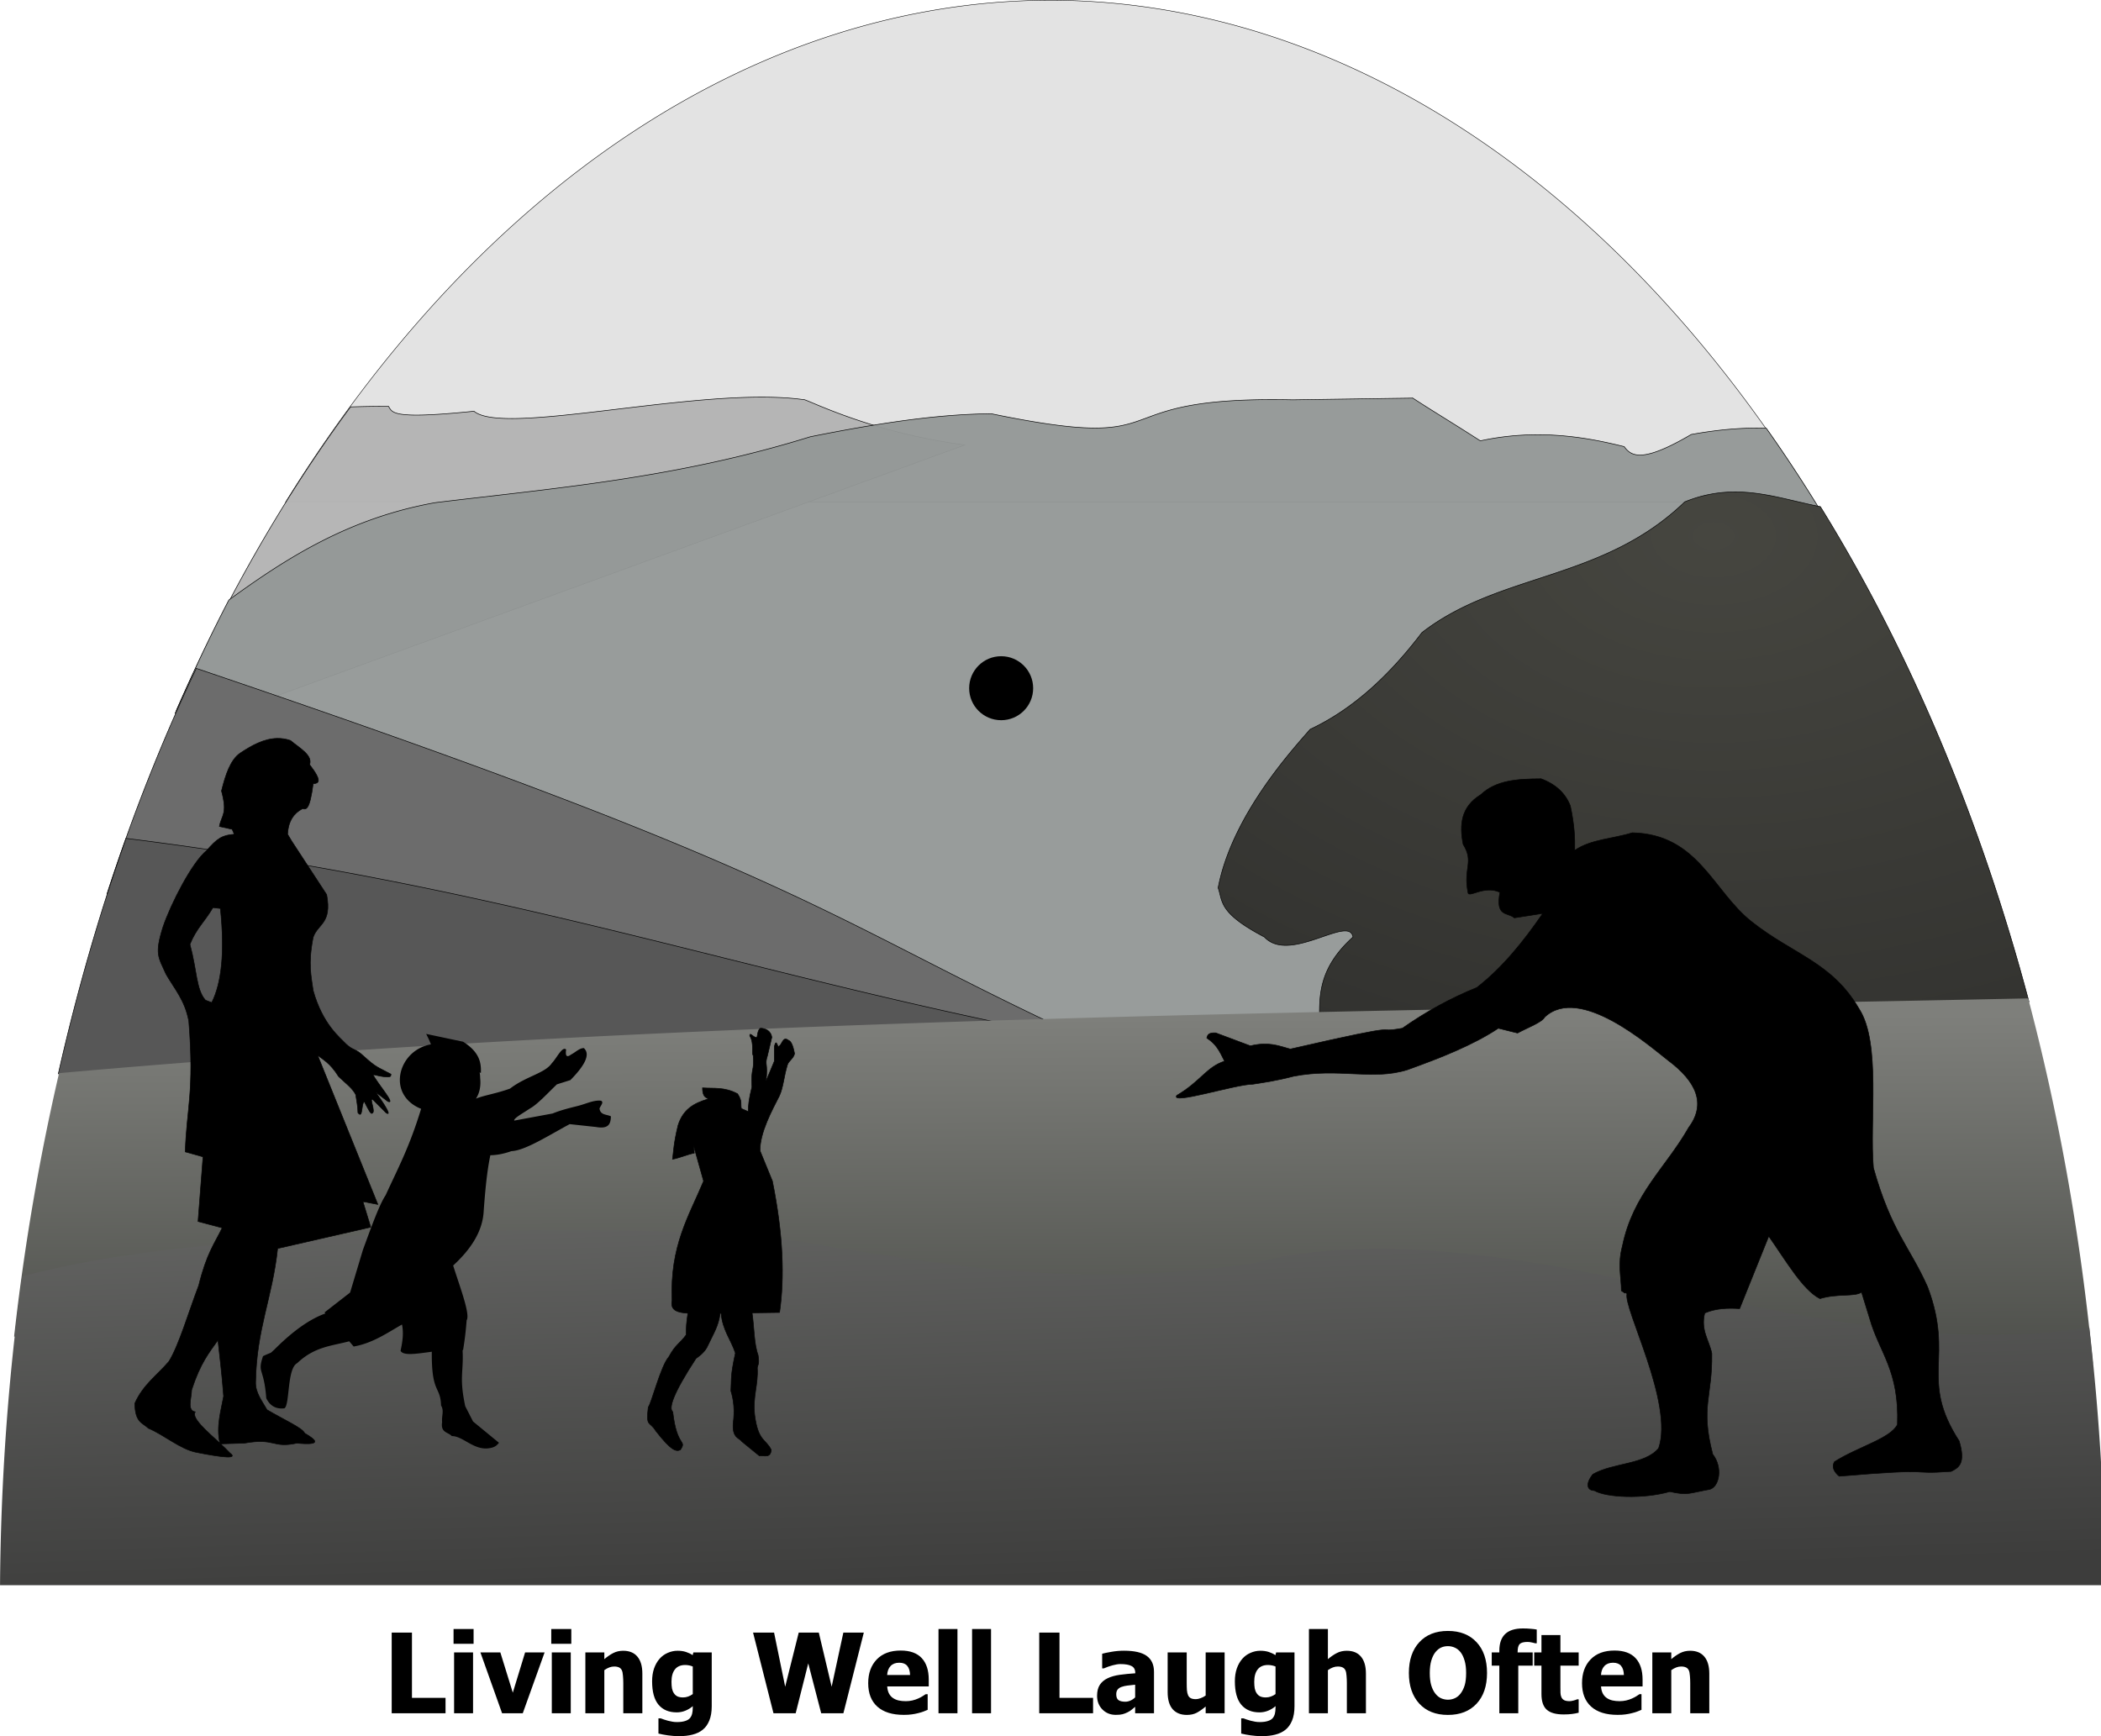
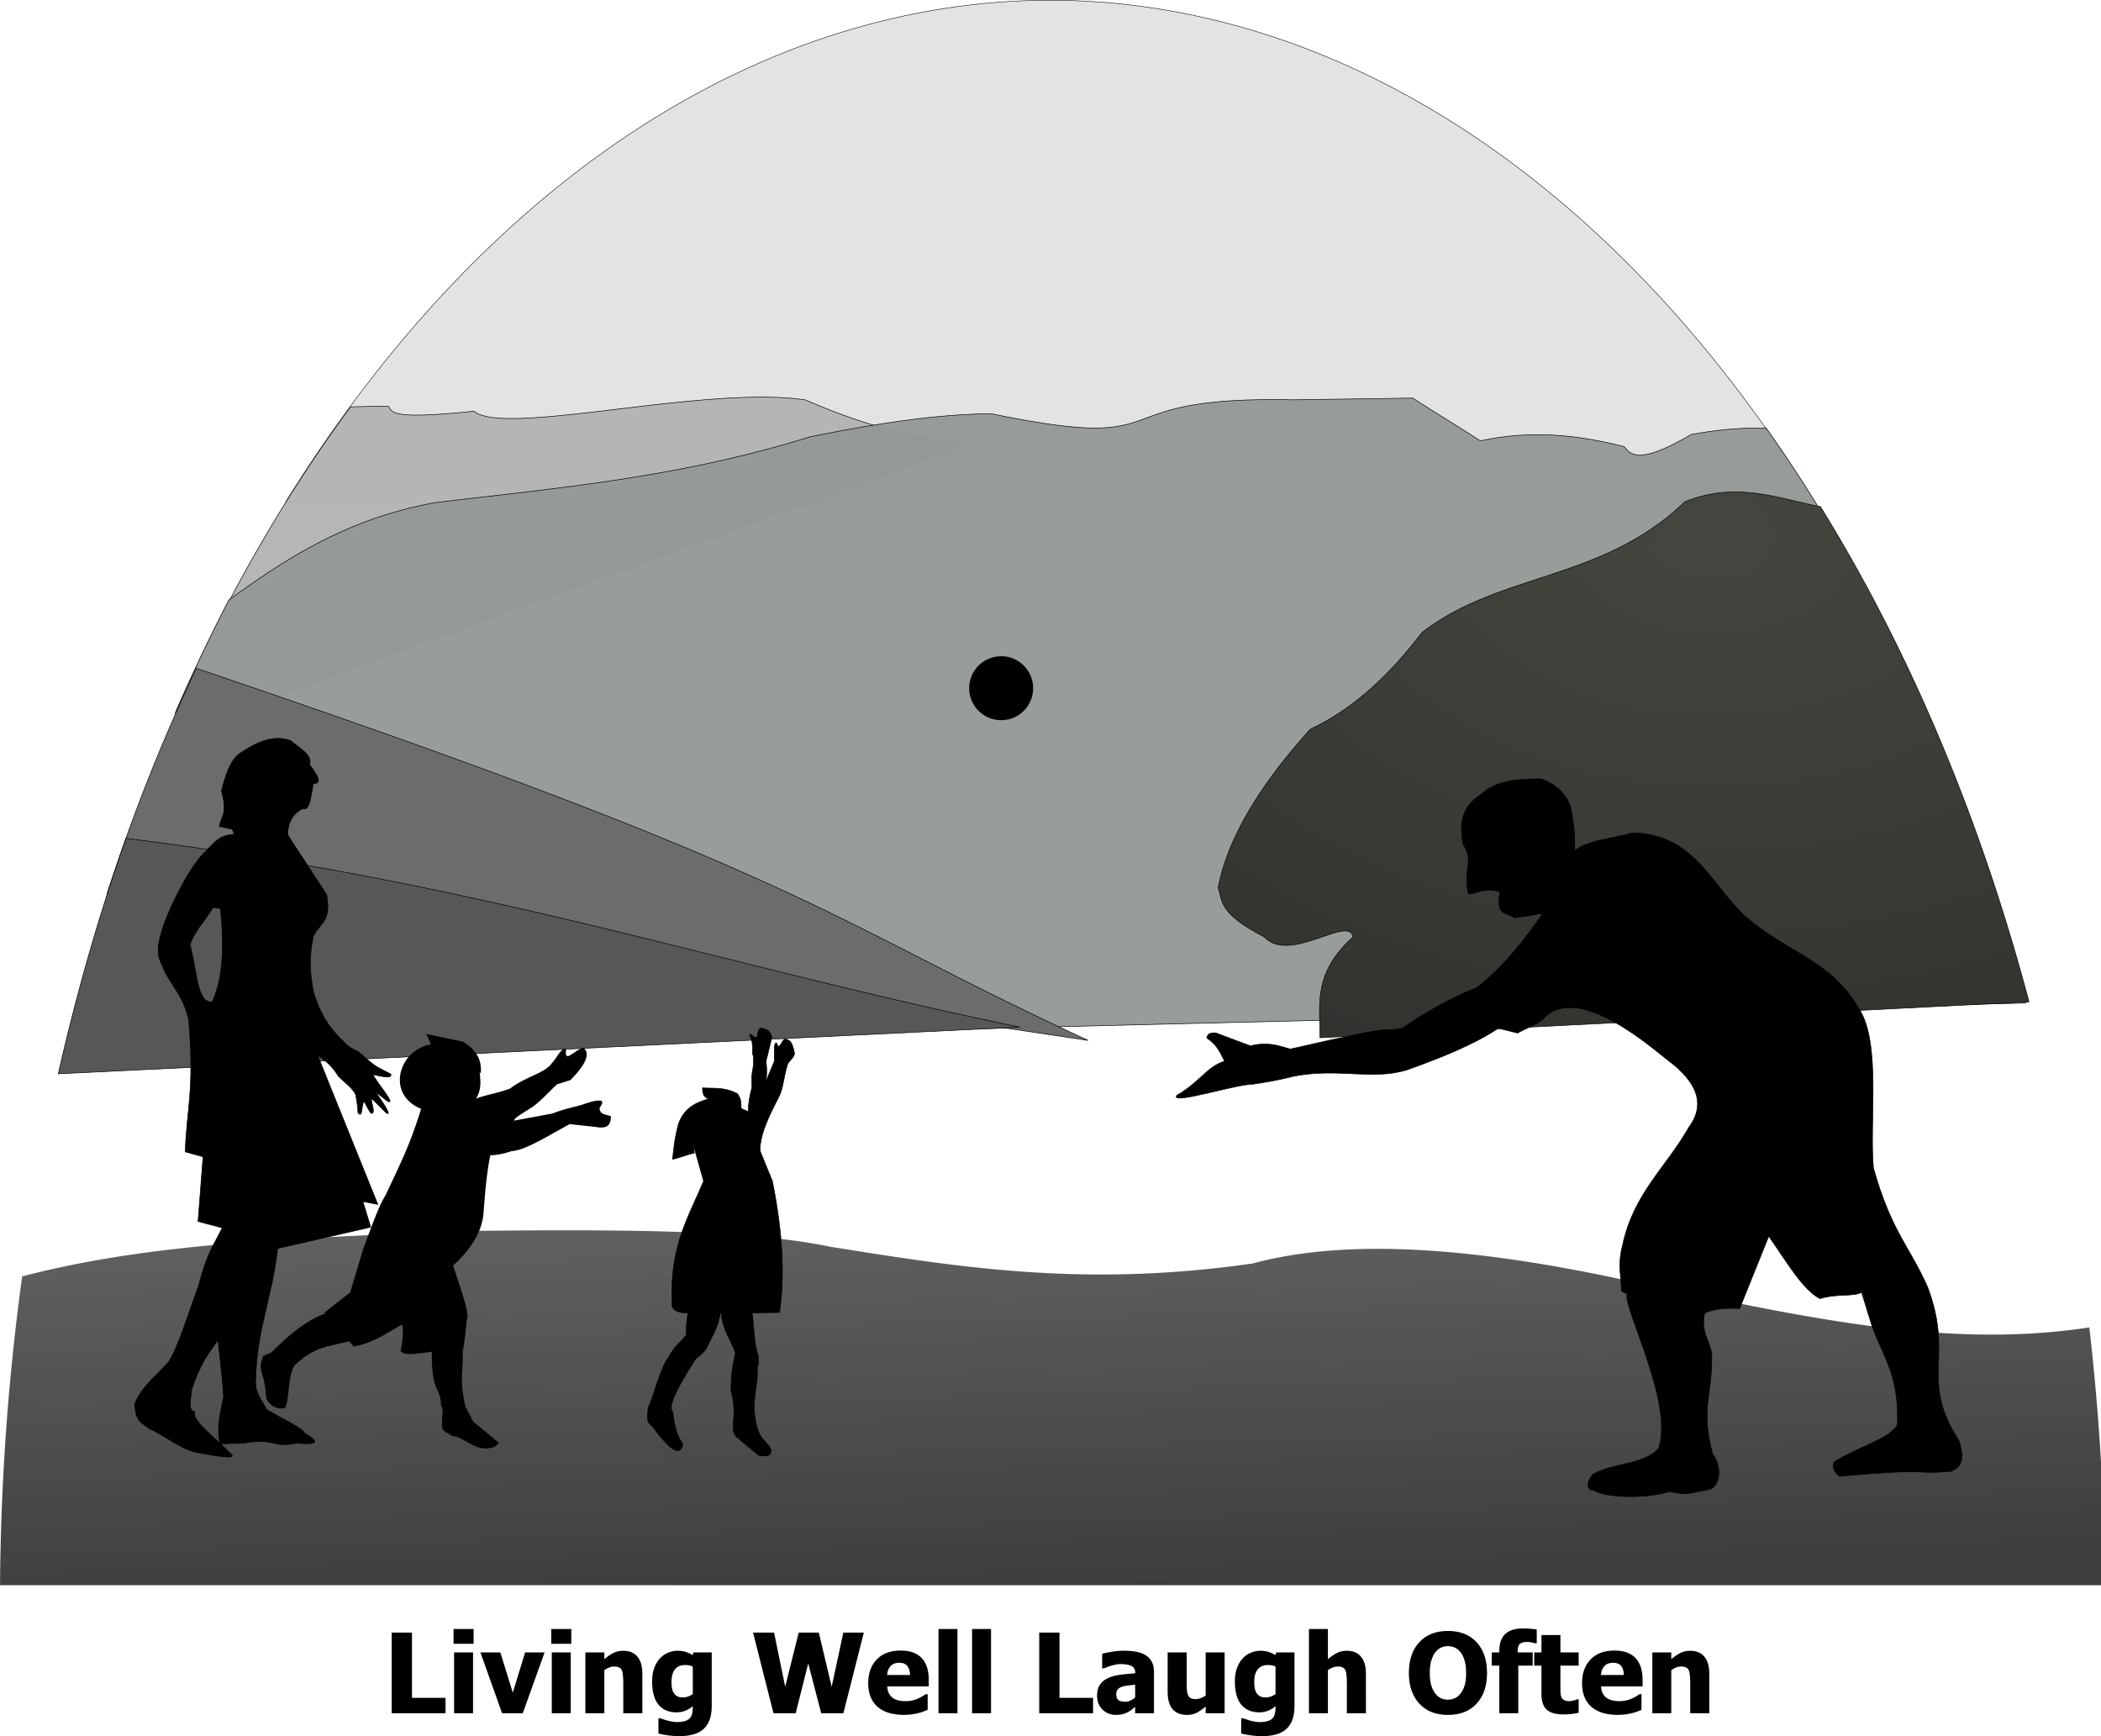
<svg xmlns="http://www.w3.org/2000/svg" xmlns:xlink="http://www.w3.org/1999/xlink" width="725.978" height="600" viewBox="0 0 725.978 600">
  <defs>
    <linearGradient id="c">
      <stop offset="0" stop-color="#464640" />
      <stop offset="1" stop-color="#2e2e2c" />
    </linearGradient>
    <linearGradient id="b">
      <stop offset="0" stop-color="#3d3d3c" />
      <stop offset="1" stop-color="#7d7e7c" />
    </linearGradient>
    <linearGradient id="a">
      <stop offset="0" stop-color="#7e7f7b" />
      <stop offset="1" stop-color="#3d3f3a" />
    </linearGradient>
    <linearGradient xlink:href="#a" id="e" x1="2133.538" y1="1755.027" x2="2136.612" y2="2557.8" gradientUnits="userSpaceOnUse" gradientTransform="translate(29.59 -5.263)" />
    <linearGradient xlink:href="#b" id="f" x1="1946.219" y1="2737.097" x2="1909.158" y2="1566.386" gradientUnits="userSpaceOnUse" gradientTransform="translate(29.59 -5.263)" />
    <radialGradient xlink:href="#c" id="d" cx="2965.554" cy="675.417" fx="2965.554" fy="675.417" r="769.104" gradientTransform="matrix(-.003 1.487 -2.241 -.005 4518.13 -3488.646)" gradientUnits="userSpaceOnUse" />
  </defs>
  <path d="M361.952.08A363.085 550.188 0 0098.677 173.54h528.378A363.085 550.188 0 00364.495.08z" fill="#e3e3e3" stroke="#000" stroke-width=".16" stroke-linecap="round" stroke-linejoin="round" />
  <path d="M263.228 137.247c-36.632-.006-90.272 12.647-99.443 4.87-28.64 2.932-28.166.442-29.544-1.703-4.894-.003-9.217.078-13.108.213a363.085 550.188 0 00-60.616 105.858l6.852 4.275 266.093-97.015c-32.915-4.138-55.515-16.233-55.755-15.624-4.36-.614-9.246-.873-14.479-.874z" fill="#b5b5b5" fill-opacity=".977" fill-rule="evenodd" stroke="#000" stroke-width=".2" />
  <path d="M488.167 137.576l-41.521.6c-69.716-1.455-36.26 18.787-104.201 4.79-13.167.213-29.831 1.418-62.481 7.985-46.296 14.38-88.26 17.727-129.553 22.756-29.563 5.284-51.043 18.866-71.344 33.658A363.085 550.188 0 0060.982 245.5c130.961 94.514 211.269 96.657 250.522 110.66l388.504-9.517A363.085 550.188 0 00610.33 148c-7.272-.255-15.672.286-25.947 2.151-16.615 9.764-20.676 7.722-23.156 4.192-10.995-2.695-28.696-6.561-49.705-1.996-10.54-6.767-16.782-10.473-23.355-14.772z" fill="#949897" fill-opacity=".959" fill-rule="evenodd" stroke="#000" stroke-width=".2" />
  <path d="M67.834 230.982a363.085 550.188 0 00-30.869 77.96l339.016 50.61c-91.718-42.308-92.236-55.534-308.147-128.57z" fill="#6c6c6c" fill-rule="evenodd" stroke="#000" stroke-width=".2" />
  <path d="M3031.986 841.588c-27.138.1-55.563 4.703-86.226 17.148-142.33 137.332-319.9 121.553-454.17 226-55.058 72.363-117.448 131.527-193 167-33.318 38.14-135.446 150.326-159 274 8.328 23.649.066 43.06 80 85 43.654 46.856 146.7-39.154 153 0-69.664 62.811-56.853 117.79-57 174l1224.922-62.101a1818.886 2756.188 0 00-360.389-855.614c-49.12-9.384-96.282-25.625-148.137-25.433z" fill="url(#d)" fill-rule="evenodd" stroke="#000" transform="matrix(.2 0 0 .2 -7.007 1.688)" />
  <path d="M43.545 289.731a363.085 550.188 0 00-23.394 81.366l332.275-16.135c-104.203-21.418-182.93-49.507-308.88-65.23z" fill="#575757" fill-rule="evenodd" stroke="#000" stroke-width=".2" />
-   <path d="M3539.09 1716.736c-1132.841 23.928-2264.477 28.047-3402.018 129.164a1818.886 2756.188 0 00-77.652 455.221l3591.486 46.272a1818.886 2756.188 0 00-111.816-630.657z" fill="url(#e)" fill-rule="evenodd" transform="matrix(.2 0 0 .2 -7.007 1.688)" />
  <path d="M1010.273 2117.473c-60.372.023-122.423.608-184.683 1.263-258.234 12.72-520.92 17.443-752.264 78.465a1818.886 2756.188 0 00-38.224 533.535h3636.814a1818.886 2756.188 0 00-27.201-445.412c-259.907 39.878-516.818-24.784-774.125-75.588-264.098-59.274-497.166-82.011-671-35-293.748 42.438-511.507 5.817-731-29-111.197-23.341-277.2-28.332-458.317-28.263z" fill="url(#f)" fill-rule="evenodd" transform="matrix(.2 0 0 .2 -7.007 1.688)" />
  <g transform="matrix(.2 0 0 .2 757.264 351.565)">
    <path d="M-1194.883-216.013c-28.228-12.894-54.703 11.399-55.289 0-8.296-42.6 11.014-51.656-8.293-82.933-6.798-34.211-3.41-65.026 30.408-85.698 26.838-25.324 63.994-27.213 104.32-27.49 25.809 9.627 42.187 25.542 50.489 46.841 7.248 33.882 8.01 56.413 7.563 76.829 28.307-19.382 65.965-19.775 99.52-30.41 114.28 2.62 139.107 101.21 206.603 154.08 71.46 56.48 138.117 69.499 185.063 150.009 38.411 59.066 17.8 192.917 24.88 274.983 30.946 110.23 62.622 135.98 93.569 205.72 46.76 124.037-15.026 158.553 54.559 266.269 11.661 38.783-.73 46.11-13.822 52.524-80.688 5.93-15.252-6.71-193.51 8.293-8.773-7.435-13.103-15.504-8.294-24.88 41.43-26.238 96.448-39.919 108.964-64.311 3.408-94.133-31.237-124.354-47.725-182.607l-14.244-46.111c-12.486 8.303-40.567 1.72-71.875 11.057-29.487-14.61-58.974-65.911-88.462-107.813l-50.335 125.13c-19.351-1.259-40.891-.848-60.242 7.563-7.44 29.857 7.556 46.894 12.209 69.84 1.263 75.057-20.111 91.76 1.613 174.274 17.77 22.859 11.368 55.78-4.953 60.55-35.708 6.28-37.425 11.058-69.298 3.915-46.039 13.211-109.526 10.31-130.317-1.727-14.588-.505-14.064-14.132-2.61-28.22 35.232-20.221 89.474-16.218 113.61-44.847 26.883-77.578-61.794-243.141-54.56-267.266-9.653-6.262 3.978 4.711-9.752-5.02-.183-25.11-6.7-45.154 1.767-77.183 18.53-90.205 75.248-135.654 114.647-204.99 30.31-40.765 13.46-79.23-35.938-116.106-31.687-24.524-152.367-131.21-212.861-74.64-4.772 9.215-30.068 18.43-46.995 27.645l-33.174-8.294c-43.091 28.675-99.086 50.898-157.572 71.875-60.822 18.749-117.722-4.114-196.275 11.058-29.961 7.902-55.668 11.473-70.717 13.782-29.906.137-142.545 36.36-131.087 19.391 41.527-24.438 51.261-49.03 82.625-59.244-9.964-20.162-14.944-29.418-30.676-39.967 1.111-4.98 2.834-9.654 15.395-8.91l59.82 22.424c32.619-7.738 49.455.305 69.111 5.529 218.894-50.162 135.654-25.602 193.51-35.938 41.884-29.377 84.794-52.598 128.623-70.302 43.586-33.822 80.169-78.848 114.072-128.161l-49.184 7.717c-11.035-10.009-33.206-.781-24.88-44.23z" fill-rule="evenodd" stroke="#000" />
    <circle cx="-2056.622" cy="-568.625" r="55.289" />
    <path d="M-2472.629 18.899c-1.946 1.65-3.892 2.72-5.838 15.505-5.235 2.485-12.96-10.711-12.402-2.19 7.938 13.132 2.635 31.165 5.836 33.561 2.199 30.15-4.022 18.723-2.19 54.721-5.26 20.534-6.486 32.996-6.252 42.537l-11.986-5.328c-1.837-8.248 2.177-12.107-6.566-25.535-23.118-12.2-41.019-8.753-60.557-10.215-.102 21.947 12.905 15.676 8.025 19.7-22.349 6.883-41.596 16.973-50.341 45.234-7.683 31.902-7.364 42.294-9.487 58.369 11.16-1.863 25.628-8.32 37.574-10.58l-1.093-12.768 17.174 61.135c-25.217 60.541-58.41 111.777-54.44 206.371-3.774 17.638 10.47 20.86 27.332 21.99-2.594 17.19-2.952 23.427-2.945 37.375-11.694 15.818-18.281 16.251-29.975 37.979-13.782 14.962-30.416 81.673-35.56 86.818-4.28 35.665 2.335 23.466 12.964 41.104 26.932 34.704 35.37 36.206 42.63 32.685 11.523-17.994-6.301-3.35-13.237-65.66-7.56-5.92.128-30.986 40.162-92.256 1.733-1.205 13.242-8.715 18.744-18.867 12.871-26.928 19.837-36.713 22.934-59.066l1.65-.024c2.576 29.362 16.953 45.237 24.672 68.72-9.057 41.81-6.4 44.109-7.775 65.433 4.958 15.846 6.818 34.017 4.002 55.695-2.201 26.19 11.26 25.677 14.592 31.455l30.453 24.889c8.158-.88 19.63 4.866 20.636-10.319-9.596-19.182-22.42-14.155-28.515-59.594-3.775-33.037 6.375-52.278 4.525-82.011.867-6.08 3.921-5.6 1.291-22.172-7.15-19.353-6.743-48.863-10.328-72.861l47.473-.678c8.685-60.29 6.42-133.72-12.383-226.996l-21.426-52.408c-.283-31.566 20.95-70.261 33.457-94.829 6.925-15.05 7.73-33.527 13.928-53.659 2.155-7 10.416-10.67 12.338-19.302-3.352-17.834-7.11-21.869-10.944-23.345-10.195-7.828-10.655 10.473-17.51 10.943-1.616-3.21-3.06-9.503-5.13-4.562l-1.436 4.543V75.99l-14.219 34.063c3.549-31.86-2.947-27.275 2.318-43.455l7.63-32.008c-1.812-12.188-12.459-15.646-19.805-15.691z" fill-rule="evenodd" stroke="#000" />
    <path d="M-3050.059 28.727c2.766 5.126 5.532 11.282 8.297 18.072-32.697 5.715-53.684 33.53-53.722 61.516 0 23.035 14.507 41.149 36.726 49.836-20.427 67.145-40.854 104.33-61.281 149.27-10.888 16.056-25.235 56.329-39.287 94.534l-22.1 73.664-44.197 34.377 1.53 1.791c-24.366 8.654-53.438 27.48-88.2 62.416-9.785 8.682-1.096 2.63-19.59 11.31-10.19 30.498 1.604 18.975 5.611 72.82 6.401 13.018 16.67 19.074 31.254 17.36 9.587-4.89 4.347-69.048 22.168-78.025 29.947-28.71 59.894-29.747 89.84-37.783l7.723 9.041c32.48-5.708 57.211-23.042 83.486-38.059 3.21 15.142.796 30.284-2.455 45.426 4.703 9.048 27.272 5.17 53.965 1.615-.684 73.076 14.847 58.259 16.014 92.92 5.667 9.365.609 18.009 1.841 28.852-3.1 18.39 10.888 17.266 16.575 23.94 18.675.01 35.422 22.05 60.16 21.486 14.924-1.056 17.619-5.607 21.484-9.823l-44.812-36.832-13.504-26.396c-10.781-51.05-2.58-57.516-4.588-97.063.3.027.605.043.904.072 2.046-13.327 4.093-25.57 6.139-51.564 6.488-10.116-11.387-56.778-23.326-94.535 31.007-28.532 51.2-59.465 52.79-94.533 3.827-53.044 7.653-77.678 11.48-96.053 9.954-.179 21.4-1.85 36.402-7.076 23.835-.967 64.694-27.471 100.673-46.655l45.426 4.91c22.934 4.105 25.403-6.41 25.783-18.415-7.222-3.575-18.287-1.866-19.644-13.504 1.533-4.717 8.214-10.978 2.455-13.506-12.33-1.41-25.948 5.467-39.004 8.79-14.732 3.752-29.654 7.233-44.48 13.31l-66.297 12.277c-1.67-3.818 16.007-13.326 27.01-20.871 13.06-7.064 30.599-26.442 46.654-41.743l23.326-7.367c23.801-24.243 35.45-44.068 23.326-55.248-7.366-.37-14.733 7.363-22.1 11.051-8.335 6.253-10.051 1.474-8.593-8.596-6.769-6.386-16.322 15.075-24.555 23.328-11.772 17.75-44.525 22.688-72.436 44.198-24.994 8.913-44.033 11.32-58.816 17.308 5.987-9.166 8.83-21.088 7.252-35.94a49.78 49.78 0 00-.934-9.411l2.163 1.033c.816-18.007-2.412-36.013-30.694-54.02z" />
    <path d="M-3307.36-481.916c-22.365.366-43.512 11.689-64.363 25.692-16.622 11.72-25.007 37.17-31.922 65.07 10.946 40.37.04 41.547-3.681 61.385l22.098 4.912 3.683 8.594c-21.36 1.566-29.717 7.49-47.88 28.238-24.958 20.28-61.422 91.143-75.157 131.562-15.225 47.847-7.845 52.667 5.05 81.866 14.374 25.222 32.58 44.694 39.413 81.226 9.834 122.823-3.934 151.236-6.139 225.9l30.693 8.594-8.593 111.723 41.742 11.05c-13.505 27.757-27.01 44.387-40.516 99.446-17.188 44.849-34.376 103.93-51.564 131.367-20.058 23.525-44.678 40.203-58.93 72.436.482 33.774 13.738 33.482 23.326 42.97 27.829 11.735 55.658 36.581 83.487 41.743 48.315 9.592 71.54 11.262 57.703 1.228-4.712-5.062-10.386-10.474-16.334-15.986l-.856.025c-.09-.349-.165-.698-.25-1.047-23.021-21.26-49.724-43.86-42.72-54.201-14.636-2.615-6.39-23.535-6.139-38.059 15.142-46.614 30.284-64.497 45.426-85.941 8.145 71.299 7.743 74.216 9.822 96.99-4.088 23.025-13.377 52.432-6.389 81.211l1.106 1.021 40.889-1.203c54.162-9.64 47.904 9.293 90.851 0 44.156 4.185 34.118-5.179 13.504-17.187-3.28-8.881-36.147-23.368-65.068-40.516-8.583-15.282-20.258-29.533-19.645-47.88 1.584-92.3 28.803-144.758 38.06-230.813l160.833-36.832-13.506-44.197 25.781 4.91-104.07-257.823c8.935 7.582 21.16 12.6 36.41 36.995 13.277 12.463 24 20.358 29.443 31.123 1.545 10.053 3.802 21.777 3.842 31.328 8.82 11.354 5.36-15.496 10.9-19.432 7.941 15.419 11.426 22.242 13.58 20.3 7.22-2.242-6.39-28.358 1.649-23.265l22.545 22.547c11.182 7.058-4.62-17.153-17.98-35.754l20.87 15.961c15.02 6.245-17.913-30.896-25.646-46.369 42.556 10.176 27.248-1.902 31.785-.285-26.107-14.187-24.824-10.748-49.246-32.775-12.642-11.932-17.497-8.613-29.328-20.016-9.883-10.716-40.182-33.496-56.477-92.08-3.309-24.902-9.175-45.33 0-92.08 8.26-23.828 32.714-23.366 23.328-73.662l-60.16-92.08-7.365-12.278c1.29-23.863 11.435-36.655 25.781-44.197 6.139 1.463 12.278 3.447 18.416-42.97 9.201-.928 16.767-3.326-6.138-33.15 5.665-16.301-17.361-28.506-33.149-41.743-7.76-2.62-15.35-3.714-22.804-3.592zm-111.074 292.367l12.903 1.547c7.832 76.274 1.967 128.957-14.967 162.577l-10.84-4.13c-16.178-18.268-14.493-50.715-26.838-96.513 10.98-27.46 25.082-38.518 39.742-63.48z" fill-rule="evenodd" stroke="#000" />
  </g>
  <g style="line-height:3.992px;-inkscape-font-specification:'Tahoma Bold';font-variant-ligatures:normal;font-variant-caps:normal;font-variant-numeric:normal;font-feature-settings:normal;text-align:start" aria-label="Living Well Laugh Often" font-weight="700" font-size="38.327" font-family="Tahoma" stroke-width=".16" stroke-linecap="round" stroke-linejoin="round">
    <path d="M153.95 592.084h-18.602v-27.866h7v22.551h11.602zM163.457 592.084h-6.55v-21.016h6.55zm.187-24.01h-6.924v-5.11h6.924zM188.179 571.068l-7.542 21.016h-7.149l-7.486-21.016h6.887l4.305 13.904 4.248-13.904zM197.218 592.084h-6.55v-21.016h6.55zm.187-24.01h-6.924v-5.11h6.924zM221.958 592.084h-6.587V581.66q0-1.273-.113-2.526-.093-1.273-.374-1.872-.337-.711-.973-1.01-.636-.319-1.703-.319-.805 0-1.628.3-.824.3-1.76.954v14.897h-6.55v-21.016h6.55v2.32q1.61-1.366 3.126-2.133 1.535-.767 3.387-.767 3.22 0 4.922 2.04 1.703 2.02 1.703 5.876zM239.381 585.459v-9.526q-.486-.224-1.198-.374-.71-.15-1.422-.15-2.358 0-3.556 1.535-1.179 1.516-1.179 4.248 0 1.366.169 2.32.187.936.674 1.666.467.711 1.216 1.086.767.355 1.946.355.88 0 1.722-.3.86-.299 1.628-.86zm6.55 4.21q0 2.92-.842 4.96t-2.302 3.181q-1.46 1.16-3.5 1.666-2.04.524-4.528.524-2.096 0-3.986-.28-1.872-.263-3.257-.618v-5.259h.768q.486.187 1.141.412.674.224 1.348.411.804.206 1.572.337.767.131 1.572.131 1.665 0 2.77-.355 1.122-.337 1.684-.973.561-.655.786-1.554.224-.88.224-2.227v-.393q-1.104.973-2.564 1.572-1.44.58-2.975.58-4.08 0-6.307-2.657-2.208-2.657-2.208-8.085 0-2.47.673-4.435.693-1.965 1.91-3.35 1.16-1.328 2.806-2.04 1.647-.73 3.425-.73 1.61 0 2.882.412 1.273.412 2.32 1.104l.244-.935h6.344zM298.481 564.218l-7.055 27.866h-7.673l-4.473-17.236-4.342 17.236h-7.672l-7.056-27.866h7.261l3.837 18.696 4.678-18.696h6.943l4.436 18.696 4.042-18.696zM312.292 592.645q-5.951 0-9.132-2.844-3.163-2.845-3.163-8.104 0-5.146 2.957-8.215 2.957-3.07 8.271-3.07 4.829 0 7.262 2.602 2.432 2.601 2.432 7.448v2.358h-14.353q.093 1.46.617 2.452.524.973 1.385 1.553.842.58 1.965.842 1.123.244 2.452.244 1.141 0 2.245-.244 1.104-.262 2.021-.673.805-.356 1.479-.768.692-.411 1.123-.73h.692v5.409q-.805.318-1.478.599-.655.262-1.816.542-1.066.281-2.208.43-1.123.17-2.75.17zm2.171-13.773q-.056-2.078-.973-3.163-.898-1.086-2.77-1.086-1.909 0-2.994 1.142-1.067 1.142-1.18 3.107zM330.838 592.084h-6.55v-29.12h6.55zM342.44 592.084h-6.55v-29.12h6.55zM377.699 592.084h-18.602v-27.866h6.999v22.551h11.603zM392.24 586.6v-4.379q-1.666.169-2.695.3-1.03.112-2.021.468-.861.3-1.348.917-.468.599-.468 1.61 0 1.478.786 2.039.805.543 2.358.543.861 0 1.76-.393.898-.393 1.628-1.104zm0 3.257q-.674.561-1.217 1.01-.524.45-1.422.899-.88.43-1.722.655-.823.224-2.32.224-2.789 0-4.641-1.871-1.834-1.872-1.834-4.716 0-2.34.935-3.78.936-1.441 2.695-2.284 1.778-.86 4.248-1.197 2.47-.337 5.315-.524v-.113q0-1.74-1.291-2.395-1.273-.674-3.837-.674-1.16 0-2.713.43-1.553.412-3.032 1.067h-.561v-5.071q.973-.28 3.144-.655 2.17-.393 4.379-.393 5.427 0 7.897 1.815 2.49 1.797 2.49 5.502v14.298h-6.513zM423.156 592.084h-6.55v-2.32q-1.703 1.422-3.126 2.17-1.422.73-3.387.73-3.125 0-4.884-1.965-1.74-1.984-1.74-5.951v-13.68h6.587v10.424q0 1.628.075 2.657.093 1.03.411 1.74.3.655.917.992.637.337 1.76.337.692 0 1.628-.337.954-.337 1.759-.917v-14.896h6.55zM440.747 585.459v-9.526q-.486-.224-1.198-.374-.71-.15-1.422-.15-2.358 0-3.556 1.535-1.179 1.516-1.179 4.248 0 1.366.169 2.32.187.936.674 1.666.467.711 1.216 1.086.767.355 1.946.355.88 0 1.722-.3.86-.299 1.628-.86zm6.55 4.21q0 2.92-.842 4.96t-2.302 3.181q-1.46 1.16-3.5 1.666-2.04.524-4.528.524-2.096 0-3.986-.28-1.872-.263-3.257-.618v-5.259h.768q.486.187 1.141.412.674.224 1.348.411.804.206 1.572.337.767.131 1.572.131 1.665 0 2.77-.355 1.122-.337 1.684-.973.561-.655.786-1.554.224-.88.224-2.227v-.393q-1.104.973-2.564 1.572-1.44.58-2.975.58-4.08 0-6.307-2.657-2.208-2.657-2.208-8.085 0-2.47.673-4.435.693-1.965 1.91-3.35 1.16-1.328 2.806-2.04 1.647-.73 3.425-.73 1.61 0 2.882.412 1.273.412 2.32 1.104l.244-.935h6.344zM471.981 592.084h-6.587V581.66q0-1.273-.112-2.526-.094-1.273-.375-1.872-.337-.711-.973-1.01-.636-.319-1.703-.319-.805 0-1.628.3-.823.3-1.76.954v14.897h-6.55v-29.12h6.55v10.424q1.61-1.366 3.126-2.133 1.535-.767 3.387-.767 3.22 0 4.922 2.04 1.703 2.02 1.703 5.876zM513.827 578.16q0 6.756-3.612 10.63-3.612 3.874-9.9 3.874-6.307 0-9.9-3.911-3.593-3.93-3.593-10.593 0-6.718 3.593-10.61 3.593-3.912 9.9-3.912 6.288 0 9.9 3.893 3.612 3.874 3.612 10.63zm-7.224-.018q0-2.49-.524-4.23-.505-1.759-1.366-2.882-.899-1.141-2.04-1.628-1.123-.505-2.34-.505-1.29 0-2.339.468-1.048.449-2.02 1.628-.862 1.085-1.404 2.882-.524 1.796-.524 4.285 0 2.564.505 4.267.505 1.685 1.385 2.826.898 1.16 2.04 1.666 1.141.486 2.358.486 1.235 0 2.395-.524 1.16-.542 2.002-1.665.899-1.217 1.385-2.826.487-1.628.487-4.248zM531.006 567.905h-.505q-.374-.112-1.179-.28-.786-.188-1.497-.188-1.984 0-2.714.73-.71.73-.71 2.732v.169h5.202v4.566h-4.978v16.45h-6.55v-16.45h-2.62v-4.566h2.62v-.58q0-3.856 2.02-5.783 2.022-1.928 6.12-1.928 1.423 0 2.658.113 1.235.093 2.133.262z" />
    <path d="M540.289 592.496q-4.005 0-5.84-1.647-1.815-1.647-1.815-5.39v-9.825h-2.507v-4.566h2.507v-6.008h6.55v6.008h6.307v4.566h-6.307v7.448q0 1.104.02 1.928.018.823.299 1.478.262.655.917 1.048.673.375 1.946.375.524 0 1.366-.225.86-.225 1.198-.412h.561v4.623q-1.067.28-2.264.43-1.198.169-2.938.169zM558.947 592.645q-5.951 0-9.133-2.844-3.163-2.845-3.163-8.104 0-5.146 2.957-8.215 2.957-3.07 8.272-3.07 4.828 0 7.261 2.602 2.433 2.601 2.433 7.448v2.358H553.22q.094 1.46.618 2.452.524.973 1.385 1.553.842.58 1.965.842 1.122.244 2.451.244 1.142 0 2.246-.244 1.104-.262 2.021-.673.805-.356 1.478-.768.693-.411 1.123-.73h.693v5.409q-.805.318-1.479.599-.655.262-1.815.542-1.067.281-2.208.43-1.123.17-2.751.17zm2.17-13.773q-.056-2.078-.973-3.163-.898-1.086-2.77-1.086-1.908 0-2.994 1.142-1.066 1.142-1.179 3.107zM590.63 592.084h-6.587V581.66q0-1.273-.113-2.526-.093-1.273-.374-1.872-.337-.711-.973-1.01-.636-.319-1.703-.319-.805 0-1.628.3-.824.3-1.76.954v14.897h-6.55v-21.016h6.55v2.32q1.61-1.366 3.126-2.133 1.534-.767 3.387-.767 3.22 0 4.922 2.04 1.703 2.02 1.703 5.876z" />
  </g>
</svg>